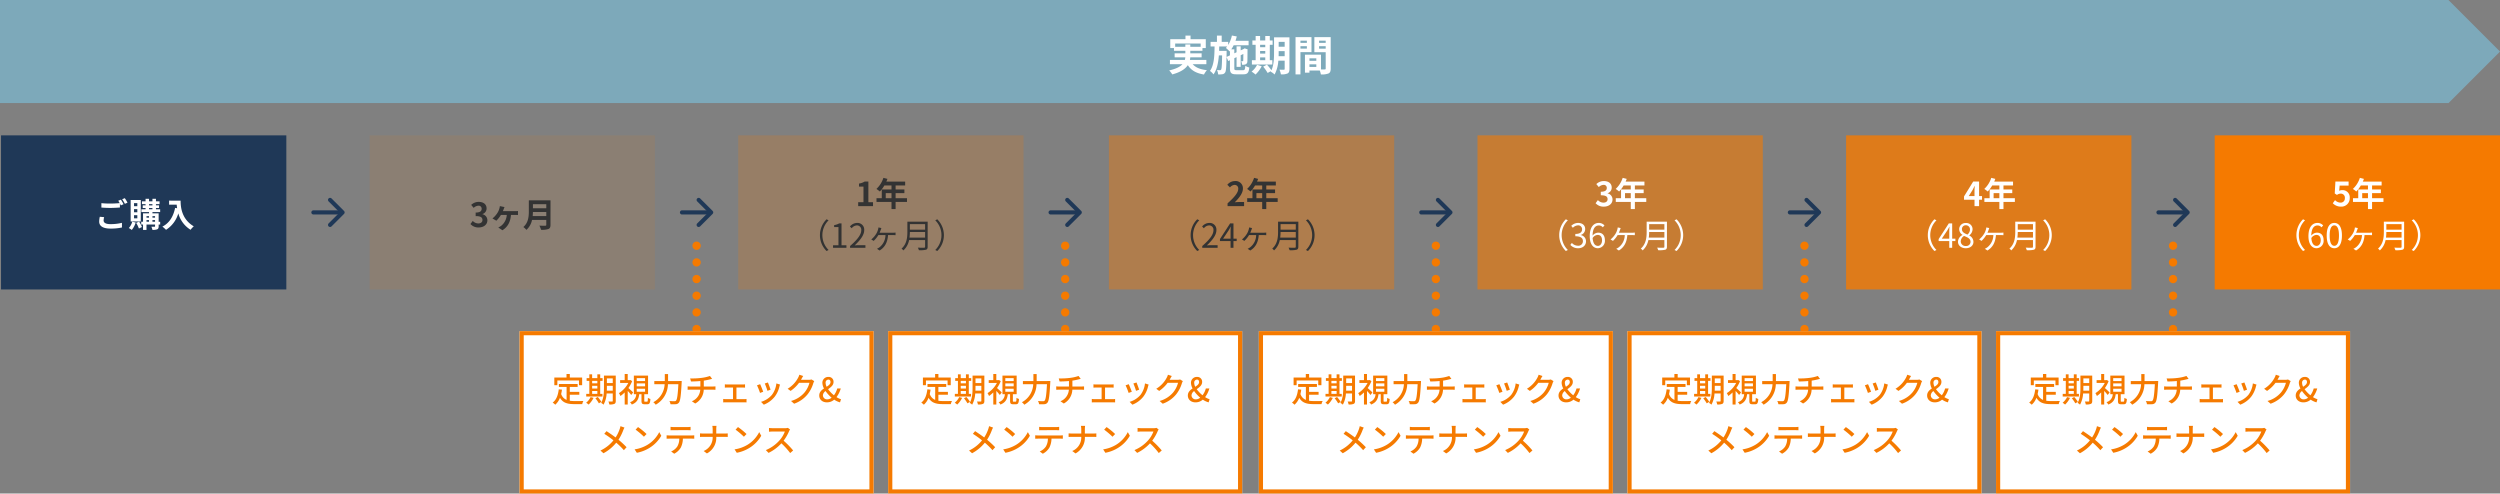
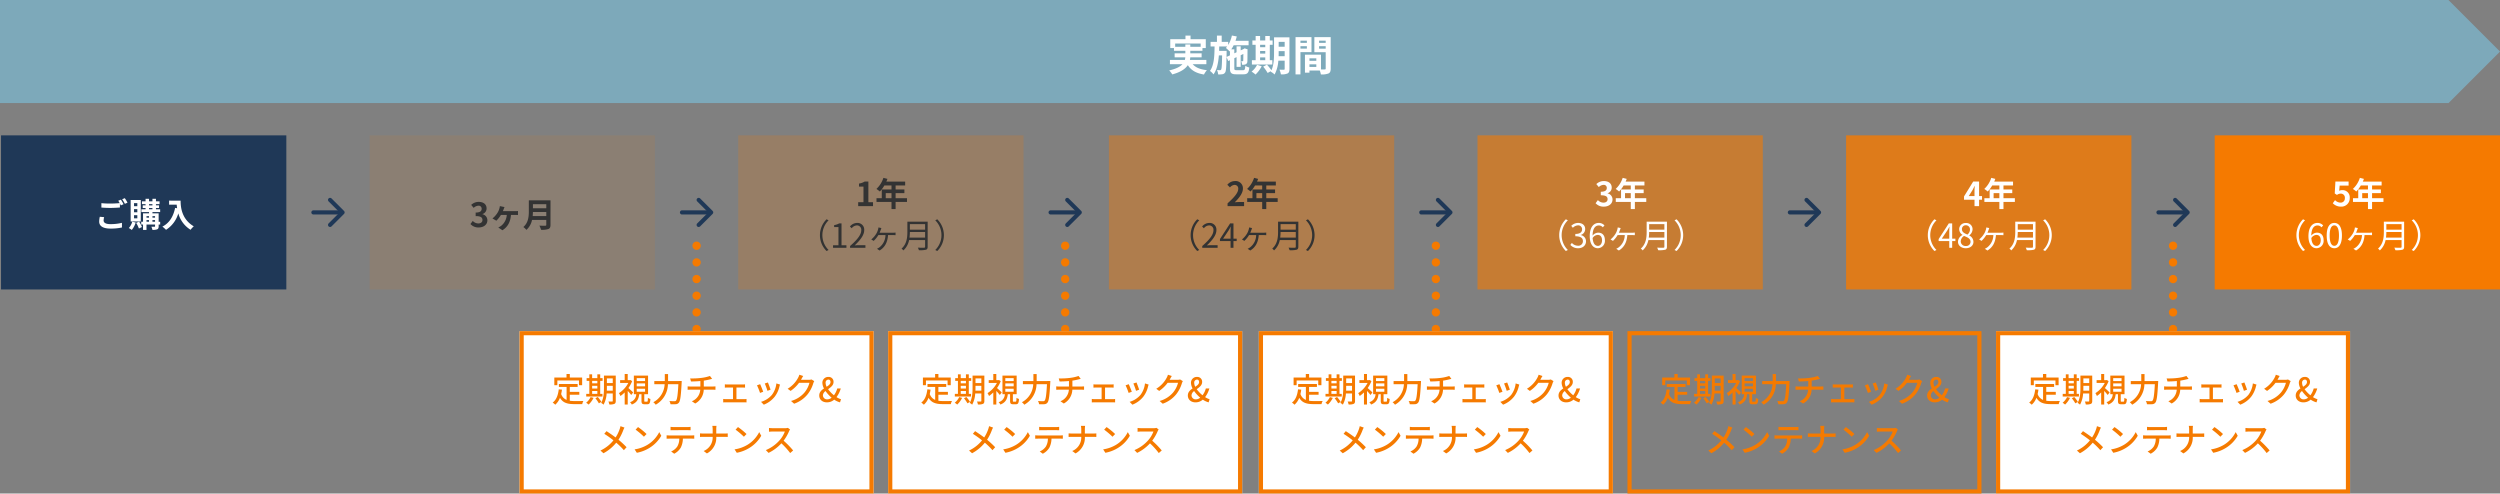
<svg xmlns="http://www.w3.org/2000/svg" width="1200.498" height="237" viewBox="0 0 1200.498 237">
  <rect x="0" y="0" width="1200.498" height="237" fill="#808080" stroke="none" />
  <g id="Group_17892" data-name="Group 17892" transform="translate(-359.503 -4327)">
    <g id="Group_15973" data-name="Group 15973" transform="translate(0 83)">
      <g id="Group_685" data-name="Group 685" transform="translate(0 -73)">
        <path id="Union_1" data-name="Union 1" d="M-6973,517.5V468h1175.8v.051l24.7,24.7-24.7,24.7v.054Z" transform="translate(7332.503 3849)" fill="#7da9ba" />
        <path id="Path_16492" data-name="Path 16492" d="M3.82-11.52V-13.1H16.06v1.58H11.08v-1.14H8.7v1.14ZM18.8-3.16V-5.22H10.9a6.79,6.79,0,0,0,.16-1.26h5.46V-8.4H11.08V-9.6h5.84v-1.32h1.6v-4.26H11.2v-1.74H8.76v1.74H1.46v4.26H3.24V-9.6H8.7v1.2H3.56v1.92H8.68a9.166,9.166,0,0,1-.2,1.26H1.3v2.06H7.32C6.22-1.98,4.3-.94.94-.18A9.706,9.706,0,0,1,2.42,1.74C6.5.64,8.72-.94,9.9-2.72c1.58,2.48,3.96,3.9,7.76,4.5A9.253,9.253,0,0,1,19.06-.3c-3.16-.34-5.4-1.26-6.82-2.86Zm9.68-3.5.04-2v-.9h-3.6c.02-.7.04-1.42.06-2.14H28.8a7.456,7.456,0,0,1-.64.72A12.97,12.97,0,0,1,29.94-9.3l.18-.2v2.08ZM33.36-.3c-1,0-1.14-.12-1.14-.94V-6.06l1.08-.5V-1.9h1.98V-7.48l1.28-.6c-.02,1.9-.02,3-.06,3.18-.02.26-.12.3-.28.3s-.44,0-.68-.02a6.007,6.007,0,0,1,.44,1.74,4.522,4.522,0,0,0,1.64-.22,1.4,1.4,0,0,0,.86-1.38c.06-.6.06-2.64.08-5.48l.08-.32-1.48-.52-.36.26-.08.06-1.44.66v-1.94H33.3V-8.9l-1.08.5v-1.92H30.76a13.024,13.024,0,0,0,1.14-1.94h7.18v-2.16H32.8c.22-.68.44-1.38.6-2.08l-2.34-.44a14.447,14.447,0,0,1-1.78,4.54v-1.5H26.16v-3.02H23.88v3.02H20.82v2.2h1.92C22.68-7.08,22.5-2.68,20.52.06a7.059,7.059,0,0,1,1.7,1.66C23.88-.56,24.52-3.8,24.8-7.4h1.56c-.08,4.7-.2,6.38-.46,6.78a.581.581,0,0,1-.58.32,11.171,11.171,0,0,1-1.44-.08,5.585,5.585,0,0,1,.58,2.12,10.455,10.455,0,0,0,2.06-.1A1.791,1.791,0,0,0,27.8.82c.46-.64.6-2.56.68-7.46L29.3-4.7l.82-.38v3.84c0,2.28.64,2.92,3,2.92h3.5c1.94,0,2.54-.76,2.8-3.26A6.551,6.551,0,0,1,37.5-2.4c-.12,1.76-.28,2.1-1.06,2.1ZM44.6-6.44h2.48v1.36H44.6Zm2.48-6.06v1.16H44.6V-12.5ZM44.6-9.52h2.48v1.26H44.6Zm5.88,4.44H49.26V-12.5h1.36v-2.08H49.26V-16.7H47.08v2.12H44.6V-16.7H42.46v2.12H40.9v2.08h1.56v7.42h-1.8V-3h9.82ZM43.14-2.86A9.254,9.254,0,0,1,40.5.38,13.425,13.425,0,0,1,42.4,1.8a14.069,14.069,0,0,0,2.96-4ZM53.5-7c.02-.62.02-1.2.02-1.72v-.74H56.4V-7Zm2.9-6.9v2.34H53.52V-13.9Zm2.3-2.16H51.3v7.34c0,2.6-.1,5.98-1.26,8.48a21.79,21.79,0,0,0-2.16-2.72l-1.8.98a19.885,19.885,0,0,1,2.14,3.02L49.88.1c-.06.12-.14.22-.2.34a6.871,6.871,0,0,1,1.88,1.34,16.414,16.414,0,0,0,1.8-6.66H56.4V-.94c0,.32-.1.42-.4.42-.28,0-1.24.02-2.1-.04a8.617,8.617,0,0,1,.68,2.26,6.874,6.874,0,0,0,3.2-.42c.7-.38.92-1,.92-2.18Zm8.36,1.6v1.06H63.98v-1.06Zm-3.08,3.8V-11.8h3.08v1.14Zm5.3,1.7v-7.22H61.62V1.74h2.36V-8.96Zm3.64-1.66V-11.8H76.1v1.18Zm3.18-3.84v1.06H72.92v-1.06ZM68.3-1.86V-3.1h3.3v1.24ZM71.6-6v1.2H68.3V-6Zm6.9-10.18H70.66v7.26H76.1V-1.1c0,.32-.12.44-.48.44-.26.02-1,.02-1.78,0v-7.1h-7.7V.9H68.3V-.12h4.96a8.806,8.806,0,0,1,.52,1.86,8.641,8.641,0,0,0,3.66-.46C78.24.9,78.5.2,78.5-1.08Z" transform="translate(920 4351)" fill="#fff" />
        <rect id="Rectangle_8634" data-name="Rectangle 8634" width="137" height="74" transform="translate(360 4382)" fill="#1f3857" />
        <rect id="Rectangle_8638" data-name="Rectangle 8638" width="137" height="74" transform="translate(1069 4382)" fill="rgba(245,122,0,0.6)" />
        <rect id="Rectangle_8636" data-name="Rectangle 8636" width="137" height="74" transform="translate(714 4382)" fill="rgba(245,122,0,0.2)" />
        <rect id="Rectangle_8640" data-name="Rectangle 8640" width="137" height="74" transform="translate(1423 4382)" fill="#f57a00" />
        <rect id="Rectangle_8635" data-name="Rectangle 8635" width="137" height="74" transform="translate(537 4382)" fill="rgba(245,122,0,0.1)" />
        <rect id="Rectangle_8639" data-name="Rectangle 8639" width="137" height="74" transform="translate(1246 4382)" fill="rgba(245,122,0,0.8)" />
        <rect id="Rectangle_8637" data-name="Rectangle 8637" width="137" height="74" transform="translate(892 4382)" fill="rgba(245,122,0,0.4)" />
        <g id="Group_679" data-name="Group 679" transform="translate(3 -8)">
          <path id="Path_142" data-name="Path 142" d="M9,6l6,6L9,18" transform="translate(506 4415)" fill="none" stroke="#1f3857" stroke-linecap="round" stroke-linejoin="round" stroke-width="2" />
          <line id="Line_73" data-name="Line 73" x1="13" transform="translate(507 4427)" fill="none" stroke="#1f3857" stroke-linecap="round" stroke-width="2" />
        </g>
        <g id="Group_680" data-name="Group 680" transform="translate(180 -8)">
          <path id="Path_142-2" data-name="Path 142" d="M9,6l6,6L9,18" transform="translate(506 4415)" fill="none" stroke="#1f3857" stroke-linecap="round" stroke-linejoin="round" stroke-width="2" />
          <line id="Line_73-2" data-name="Line 73" x1="13" transform="translate(507 4427)" fill="none" stroke="#1f3857" stroke-linecap="round" stroke-width="2" />
        </g>
        <g id="Group_681" data-name="Group 681" transform="translate(357 -8)">
          <path id="Path_142-3" data-name="Path 142" d="M9,6l6,6L9,18" transform="translate(506 4415)" fill="none" stroke="#1f3857" stroke-linecap="round" stroke-linejoin="round" stroke-width="2" />
          <line id="Line_73-3" data-name="Line 73" x1="13" transform="translate(507 4427)" fill="none" stroke="#1f3857" stroke-linecap="round" stroke-width="2" />
        </g>
        <g id="Group_682" data-name="Group 682" transform="translate(535 -8)">
          <path id="Path_142-4" data-name="Path 142" d="M9,6l6,6L9,18" transform="translate(506 4415)" fill="none" stroke="#1f3857" stroke-linecap="round" stroke-linejoin="round" stroke-width="2" />
          <line id="Line_73-4" data-name="Line 73" x1="13" transform="translate(507 4427)" fill="none" stroke="#1f3857" stroke-linecap="round" stroke-width="2" />
        </g>
        <g id="Group_683" data-name="Group 683" transform="translate(712 -8)">
          <path id="Path_142-5" data-name="Path 142" d="M9,6l6,6L9,18" transform="translate(506 4415)" fill="none" stroke="#1f3857" stroke-linecap="round" stroke-linejoin="round" stroke-width="2" />
          <line id="Line_73-5" data-name="Line 73" x1="13" transform="translate(507 4427)" fill="none" stroke="#1f3857" stroke-linecap="round" stroke-width="2" />
        </g>
        <g id="Group_684" data-name="Group 684" transform="translate(889 -8)">
          <path id="Path_142-6" data-name="Path 142" d="M9,6l6,6L9,18" transform="translate(506 4415)" fill="none" stroke="#1f3857" stroke-linecap="round" stroke-linejoin="round" stroke-width="2" />
          <line id="Line_73-6" data-name="Line 73" x1="13" transform="translate(507 4427)" fill="none" stroke="#1f3857" stroke-linecap="round" stroke-width="2" />
        </g>
        <path id="Path_16493" data-name="Path 16493" d="M2.432-4.912a10.579,10.579,0,0,0-.3,2.288C2.128-.448,3.936.768,7.568.768a25.274,25.274,0,0,0,5.5-.528L13.056-2a22.469,22.469,0,0,1-5.568.624c-2.288,0-3.232-.736-3.232-1.744a6.52,6.52,0,0,1,.256-1.6Zm8.848-7.7a12.176,12.176,0,0,1,.688,1.152c-1.216.112-2.96.208-4.48.208a40.982,40.982,0,0,1-4.3-.192v2.112c1.28.1,2.656.176,4.32.176,1.5,0,3.472-.112,4.576-.192v-1.9c.16.32.32.624.448.88l1.3-.56c-.3-.592-.88-1.6-1.28-2.192Zm1.888-.72a16.964,16.964,0,0,1,1.3,2.208l1.264-.544a17.662,17.662,0,0,0-1.3-2.176Zm7.28,3.344H18.864v-1.472h1.584Zm0,2.912H18.864V-8.56h1.584Zm0,2.912H18.864v-1.5h1.584Zm1.664-8.8H17.248V-2.64h4.864Zm-4.1,10.432A7.59,7.59,0,0,1,16.368.5a9.742,9.742,0,0,1,1.408.928,10.592,10.592,0,0,0,1.9-3.584Zm1.872.56A13.865,13.865,0,0,1,21.2.736l1.472-.72A14.6,14.6,0,0,0,21.3-2.56Zm7.824-.544v-.8H28.96v.8Zm-2.864-.8h1.216v.8H24.848Zm1.216-1.9v.736H24.848v-.736Zm2.9,0v.736H27.712v-.736Zm-2.9-3.9H27.7V-8.5H26.064Zm0-1.856H27.7v.592H26.064Zm5.36,8.464h-.736V-6.544H27.712v-.608h3.7V-8.5H29.392V-9.12H30.88v-1.264H29.392v-.592H31.12V-12.32H29.392v-1.216H27.7v1.216H26.064v-1.216H24.4v1.216H22.672v1.344H24.4v.592H23.04V-9.12H24.4V-8.5h-2v1.344h3.664v.608h-2.88v4.032H22.32v1.328h.864V1.408h1.664V-1.184H28.96v.832c0,.176-.064.24-.272.24-.192,0-.88,0-1.5-.016a5.831,5.831,0,0,1,.5,1.52A5.719,5.719,0,0,0,30,1.12c.528-.256.688-.656.688-1.456v-.848h.736ZM35.7-12.656v1.936h3.648c.048.544.112,1.12.224,1.728l-.976-.176c-.88,4.208-2.784,7.3-6.112,8.976A15.2,15.2,0,0,1,34.224,1.36a13.845,13.845,0,0,0,5.9-7.9,13.519,13.519,0,0,0,5.888,7.888A10.244,10.244,0,0,1,47.552-.32c-5.888-3.472-6.32-9.312-6.32-12.336Z" transform="translate(405 4426)" fill="#fff" />
        <path id="Path_16494" data-name="Path 16494" d="M4.384.224c2.256,0,4.16-1.264,4.16-3.44A2.959,2.959,0,0,0,6.176-6.128v-.08a2.805,2.805,0,0,0,1.984-2.7c0-2.032-1.552-3.152-3.84-3.152A5.253,5.253,0,0,0,.768-10.608l1.2,1.44a3.379,3.379,0,0,1,2.24-1.056A1.415,1.415,0,0,1,5.792-8.736c0,1.056-.7,1.808-2.88,1.808v1.7c2.576,0,3.264.72,3.264,1.888C6.176-2.288,5.36-1.7,4.16-1.7A3.761,3.761,0,0,1,1.52-2.912L.416-1.424A5.033,5.033,0,0,0,4.384.224ZM15.968-7.6c.176-.368.32-.736.432-1.024.1-.288.224-.576.368-.944l-2.24-.464A6.507,6.507,0,0,1,14.3-8.864a7.268,7.268,0,0,1-.9,2.048A10.84,10.84,0,0,1,10.976-4.1l1.872,1.088a14.214,14.214,0,0,0,2.208-2.784h2.8a7.182,7.182,0,0,1-2.64,5.184,7.241,7.241,0,0,1-1.44.848L15.76,1.568C18.3,0,19.6-2.384,19.872-5.792h1.952c.32,0,.928.016,1.408.064V-7.68a11,11,0,0,1-1.408.08ZM30.3-5.232c.064-.672.1-1.344.112-1.952h6.416v1.952Zm6.528-5.712v1.952H30.416v-1.952ZM38.848-12.8h-10.4v5.264c0,2.432-.224,5.488-2.64,7.552A7.515,7.515,0,0,1,27.28,1.392a8.607,8.607,0,0,0,2.7-4.784h6.848v2.32c0,.336-.128.464-.512.464-.352,0-1.7.016-2.816-.048a8.168,8.168,0,0,1,.8,2A9.679,9.679,0,0,0,37.84.976c.736-.32,1.008-.864,1.008-2.016Z" transform="translate(585 4426)" fill="#333" />
        <path id="Path_16495" data-name="Path 16495" d="M-11.4,0h7.12V-1.9H-6.5V-11.84H-8.248A7.68,7.68,0,0,1-11-10.848v1.456h2.144V-1.9H-11.4ZM1.832-3.84V-6.272H4.6V-3.84Zm10.208,0H6.568V-6.272h4.224v-1.76H6.568v-1.92H11.16v-1.84H2.12A10.215,10.215,0,0,0,2.648-13.1L.712-13.6a12.339,12.339,0,0,1-3.36,5.328A14.725,14.725,0,0,1-1-7.04,14.379,14.379,0,0,0,1.176-9.952H4.6v1.92H-.072V-3.84H-2.6v1.824H4.6V1.408H6.568V-2.016H12.04ZM-26.576,21.536l.96-.5a10.012,10.012,0,0,1-2.976-7.12A10.012,10.012,0,0,1-25.616,6.8l-.96-.5A10.63,10.63,0,0,0-29.76,13.92,10.63,10.63,0,0,0-26.576,21.536Zm3.1-1.536h6.432V18.784h-2.352V8.272h-1.12a7.431,7.431,0,0,1-2.432.832v.928h2.08v8.752h-2.608Zm8.176,0H-7.92V18.736h-3.248c-.592,0-1.312.064-1.92.112C-10.336,16.24-8.5,13.856-8.5,11.52A3.218,3.218,0,0,0-11.9,8.048,4.486,4.486,0,0,0-15.36,9.776l.848.832a3.284,3.284,0,0,1,2.432-1.36,2.062,2.062,0,0,1,2.16,2.32c0,2.016-1.7,4.352-5.376,7.568ZM-1.12,12.752c.224-.48.432-1.008.576-1.408a7.664,7.664,0,0,1,.3-.832l-1.424-.3a6.142,6.142,0,0,1-.176.944A7.823,7.823,0,0,1-2.7,13.2,10.744,10.744,0,0,1-5.12,15.984l1.168.688a12.792,12.792,0,0,0,2.24-2.784H1.712a7.6,7.6,0,0,1-2.848,5.84,6.555,6.555,0,0,1-1.248.736l1.264.832c2.368-1.44,3.808-3.712,4.064-7.408H5.3c.32,0,.832.016,1.248.048V12.672a8.577,8.577,0,0,1-1.248.08ZM13.248,15.1a20.088,20.088,0,0,0,.176-2.688h7.312V15.1Zm7.488-6.48V11.28H13.424V8.624Zm1.232-1.168H12.224v4.9c0,2.544-.256,5.792-2.8,8.032a4.5,4.5,0,0,1,.88.864,9.025,9.025,0,0,0,2.752-4.976h7.68v3.2c0,.352-.128.464-.5.48-.368,0-1.648.016-2.992-.032a5.038,5.038,0,0,1,.512,1.232,12.866,12.866,0,0,0,3.376-.224c.592-.192.832-.608.832-1.44ZM26.576,6.3l-.96.5a10.005,10.005,0,0,1,0,14.24l.96.5a10.7,10.7,0,0,0,0-15.232Z" transform="translate(783 4416)" fill="#333" />
        <path id="Path_16496" data-name="Path 16496" d="M-12.024,0h7.936V-1.984H-6.664c-.544,0-1.328.064-1.92.128,2.16-2.112,3.936-4.416,3.936-6.56a3.473,3.473,0,0,0-3.728-3.648,4.8,4.8,0,0,0-3.76,1.792l1.28,1.28A3.067,3.067,0,0,1-8.68-10.208,1.7,1.7,0,0,1-6.9-8.288c0,1.824-1.9,4.048-5.12,6.928ZM1.832-3.84V-6.272H4.6V-3.84Zm10.208,0H6.568V-6.272h4.224v-1.76H6.568v-1.92H11.16v-1.84H2.12A10.215,10.215,0,0,0,2.648-13.1L.712-13.6a12.339,12.339,0,0,1-3.36,5.328A14.725,14.725,0,0,1-1-7.04,14.379,14.379,0,0,0,1.176-9.952H4.6v1.92H-.072V-3.84H-2.6v1.824H4.6V1.408H6.568V-2.016H12.04ZM-26.576,21.536l.96-.5a10.012,10.012,0,0,1-2.976-7.12A10.012,10.012,0,0,1-25.616,6.8l-.96-.5A10.63,10.63,0,0,0-29.76,13.92,10.63,10.63,0,0,0-26.576,21.536Zm2.4-1.536H-16.8V18.736h-3.248c-.592,0-1.312.064-1.92.112,2.752-2.608,4.592-4.992,4.592-7.328a3.218,3.218,0,0,0-3.408-3.472A4.486,4.486,0,0,0-24.24,9.776l.848.832a3.284,3.284,0,0,1,2.432-1.36,2.062,2.062,0,0,1,2.16,2.32c0,2.016-1.7,4.352-5.376,7.568Zm10.016-4.4,2.672-4c.336-.576.656-1.152.944-1.728h.064c-.032.608-.1,1.552-.1,2.128v3.6Zm6.528,0H-9.184V8.272H-10.8l-4.88,7.536v.96h5.1V20h1.392V16.768h1.552Zm6.512-2.848c.224-.48.432-1.008.576-1.408a7.664,7.664,0,0,1,.3-.832l-1.424-.3a6.142,6.142,0,0,1-.176.944A7.823,7.823,0,0,1-2.7,13.2,10.744,10.744,0,0,1-5.12,15.984l1.168.688a12.792,12.792,0,0,0,2.24-2.784H1.712a7.6,7.6,0,0,1-2.848,5.84,6.555,6.555,0,0,1-1.248.736l1.264.832c2.368-1.44,3.808-3.712,4.064-7.408H5.3c.32,0,.832.016,1.248.048V12.672a8.577,8.577,0,0,1-1.248.08ZM13.248,15.1a20.088,20.088,0,0,0,.176-2.688h7.312V15.1Zm7.488-6.48V11.28H13.424V8.624Zm1.232-1.168H12.224v4.9c0,2.544-.256,5.792-2.8,8.032a4.5,4.5,0,0,1,.88.864,9.025,9.025,0,0,0,2.752-4.976h7.68v3.2c0,.352-.128.464-.5.48-.368,0-1.648.016-2.992-.032a5.038,5.038,0,0,1,.512,1.232,12.866,12.866,0,0,0,3.376-.224c.592-.192.832-.608.832-1.44ZM26.576,6.3l-.96.5a10.005,10.005,0,0,1,0,14.24l.96.5a10.7,10.7,0,0,0,0-15.232Z" transform="translate(961 4416)" fill="#333" />
        <path id="Path_16497" data-name="Path 16497" d="M-8.328.224c2.256,0,4.16-1.264,4.16-3.44A2.959,2.959,0,0,0-6.536-6.128v-.08a2.805,2.805,0,0,0,1.984-2.7c0-2.032-1.552-3.152-3.84-3.152a5.253,5.253,0,0,0-3.552,1.456l1.2,1.44A3.379,3.379,0,0,1-8.5-10.224,1.415,1.415,0,0,1-6.92-8.736c0,1.056-.7,1.808-2.88,1.808v1.7c2.576,0,3.264.72,3.264,1.888,0,1.056-.816,1.648-2.016,1.648a3.761,3.761,0,0,1-2.64-1.216l-1.1,1.488A5.033,5.033,0,0,0-8.328.224ZM1.832-3.84V-6.272H4.6V-3.84Zm10.208,0H6.568V-6.272h4.224v-1.76H6.568v-1.92H11.16v-1.84H2.12A10.215,10.215,0,0,0,2.648-13.1L.712-13.6a12.339,12.339,0,0,1-3.36,5.328A14.725,14.725,0,0,1-1-7.04,14.379,14.379,0,0,0,1.176-9.952H4.6v1.92H-.072V-3.84H-2.6v1.824H4.6V1.408H6.568V-2.016H12.04ZM-26.576,21.536l.96-.5a10.012,10.012,0,0,1-2.976-7.12A10.012,10.012,0,0,1-25.616,6.8l-.96-.5A10.63,10.63,0,0,0-29.76,13.92,10.63,10.63,0,0,0-26.576,21.536Zm5.92-1.328c2.08,0,3.76-1.248,3.76-3.344a3.016,3.016,0,0,0-2.5-2.976v-.064a2.924,2.924,0,0,0,2.1-2.832c0-1.888-1.44-2.944-3.408-2.944a4.7,4.7,0,0,0-3.28,1.408l.784.928a3.66,3.66,0,0,1,2.432-1.168A1.832,1.832,0,0,1-18.784,11.1c0,1.264-.832,2.24-3.248,2.24v1.12c2.7,0,3.648.944,3.648,2.352a2.159,2.159,0,0,1-2.384,2.176,3.877,3.877,0,0,1-2.912-1.344l-.736.96A4.855,4.855,0,0,0-20.656,20.208Zm9.472-1.136c-1.472,0-2.352-1.328-2.528-3.76a3.057,3.057,0,0,1,2.4-1.5c1.424,0,2.112,1.008,2.112,2.592C-9.2,18-10.064,19.072-11.184,19.072Zm3.152-9.824a3.6,3.6,0,0,0-2.736-1.2c-2.272,0-4.336,1.76-4.336,6.352,0,3.872,1.664,5.808,3.92,5.808A3.522,3.522,0,0,0-7.824,16.4c0-2.448-1.264-3.68-3.248-3.68a3.648,3.648,0,0,0-2.672,1.424c.064-3.648,1.424-4.88,3.024-4.88a2.48,2.48,0,0,1,1.888.9Zm6.912,3.5c.224-.48.432-1.008.576-1.408a7.664,7.664,0,0,1,.3-.832l-1.424-.3a6.142,6.142,0,0,1-.176.944A7.823,7.823,0,0,1-2.7,13.2,10.744,10.744,0,0,1-5.12,15.984l1.168.688a12.792,12.792,0,0,0,2.24-2.784H1.712a7.6,7.6,0,0,1-2.848,5.84,6.555,6.555,0,0,1-1.248.736l1.264.832c2.368-1.44,3.808-3.712,4.064-7.408H5.3c.32,0,.832.016,1.248.048V12.672a8.577,8.577,0,0,1-1.248.08ZM13.248,15.1a20.088,20.088,0,0,0,.176-2.688h7.312V15.1Zm7.488-6.48V11.28H13.424V8.624Zm1.232-1.168H12.224v4.9c0,2.544-.256,5.792-2.8,8.032a4.5,4.5,0,0,1,.88.864,9.025,9.025,0,0,0,2.752-4.976h7.68v3.2c0,.352-.128.464-.5.48-.368,0-1.648.016-2.992-.032a5.038,5.038,0,0,1,.512,1.232,12.866,12.866,0,0,0,3.376-.224c.592-.192.832-.608.832-1.44ZM26.576,6.3l-.96.5a10.005,10.005,0,0,1,0,14.24l.96.5a10.7,10.7,0,0,0,0-15.232Z" transform="translate(1138 4416)" fill="#fff" />
        <path id="Path_16498" data-name="Path 16498" d="M-10.088-4.864l1.84-2.944c.336-.64.656-1.3.944-1.92h.064c-.032.688-.1,1.76-.1,2.448v2.416Zm6.352,0H-5.144V-11.84H-7.96l-4.416,7.168v1.6h5.04V0h2.192V-3.072h1.408ZM1.832-3.84V-6.272H4.6V-3.84Zm10.208,0H6.568V-6.272h4.224v-1.76H6.568v-1.92H11.16v-1.84H2.12A10.215,10.215,0,0,0,2.648-13.1L.712-13.6a12.339,12.339,0,0,1-3.36,5.328A14.725,14.725,0,0,1-1-7.04,14.379,14.379,0,0,0,1.176-9.952H4.6v1.92H-.072V-3.84H-2.6v1.824H4.6V1.408H6.568V-2.016H12.04ZM-26.576,21.536l.96-.5a10.012,10.012,0,0,1-2.976-7.12A10.012,10.012,0,0,1-25.616,6.8l-.96-.5A10.63,10.63,0,0,0-29.76,13.92,10.63,10.63,0,0,0-26.576,21.536ZM-23.04,15.6l2.672-4c.336-.576.656-1.152.944-1.728h.064c-.032.608-.1,1.552-.1,2.128v3.6Zm6.528,0h-1.552V8.272H-19.68l-4.88,7.536v.96h5.1V20h1.392V16.768h1.552Zm4.976,4.608c2.208,0,3.68-1.328,3.68-3.04A3.422,3.422,0,0,0-9.84,14.1v-.08a3.846,3.846,0,0,0,1.568-2.832A2.966,2.966,0,0,0-11.488,8.1,2.975,2.975,0,0,0-14.7,11.072a3.261,3.261,0,0,0,1.584,2.7v.08a3.757,3.757,0,0,0-2.16,3.232C-15.28,18.9-13.7,20.208-11.536,20.208Zm.8-6.576c-1.376-.544-2.64-1.152-2.64-2.56a1.8,1.8,0,0,1,1.856-1.9,1.957,1.957,0,0,1,2,2.1A3.146,3.146,0,0,1-10.736,13.632ZM-11.5,19.12a2.249,2.249,0,0,1-2.448-2.16,3.188,3.188,0,0,1,1.6-2.656c1.664.672,3.1,1.264,3.1,2.832A2.032,2.032,0,0,1-11.5,19.12ZM-1.12,12.752c.224-.48.432-1.008.576-1.408a7.664,7.664,0,0,1,.3-.832l-1.424-.3a6.142,6.142,0,0,1-.176.944A7.823,7.823,0,0,1-2.7,13.2,10.744,10.744,0,0,1-5.12,15.984l1.168.688a12.792,12.792,0,0,0,2.24-2.784H1.712a7.6,7.6,0,0,1-2.848,5.84,6.555,6.555,0,0,1-1.248.736l1.264.832c2.368-1.44,3.808-3.712,4.064-7.408H5.3c.32,0,.832.016,1.248.048V12.672a8.577,8.577,0,0,1-1.248.08ZM13.248,15.1a20.088,20.088,0,0,0,.176-2.688h7.312V15.1Zm7.488-6.48V11.28H13.424V8.624Zm1.232-1.168H12.224v4.9c0,2.544-.256,5.792-2.8,8.032a4.5,4.5,0,0,1,.88.864,9.025,9.025,0,0,0,2.752-4.976h7.68v3.2c0,.352-.128.464-.5.48-.368,0-1.648.016-2.992-.032a5.038,5.038,0,0,1,.512,1.232,12.866,12.866,0,0,0,3.376-.224c.592-.192.832-.608.832-1.44ZM26.576,6.3l-.96.5a10.005,10.005,0,0,1,0,14.24l.96.5a10.7,10.7,0,0,0,0-15.232Z" transform="translate(1315 4416)" fill="#fff" />
        <path id="Path_16499" data-name="Path 16499" d="M-8.3.224a4,4,0,0,0,4.144-4.16A3.438,3.438,0,0,0-7.8-7.7a3.062,3.062,0,0,0-1.424.336L-9-9.872h4.3V-11.84h-6.336l-.32,5.744,1.072.7A2.833,2.833,0,0,1-8.5-6.016a1.916,1.916,0,0,1,2,2.144A1.988,1.988,0,0,1-8.6-1.7a3.68,3.68,0,0,1-2.608-1.2l-1.088,1.5A5.4,5.4,0,0,0-8.3.224ZM1.832-3.84V-6.272H4.6V-3.84Zm10.208,0H6.568V-6.272h4.224v-1.76H6.568v-1.92H11.16v-1.84H2.12A10.215,10.215,0,0,0,2.648-13.1L.712-13.6a12.339,12.339,0,0,1-3.36,5.328A14.725,14.725,0,0,1-1-7.04,14.379,14.379,0,0,0,1.176-9.952H4.6v1.92H-.072V-3.84H-2.6v1.824H4.6V1.408H6.568V-2.016H12.04ZM-26.576,21.536l.96-.5a10.012,10.012,0,0,1-2.976-7.12A10.012,10.012,0,0,1-25.616,6.8l-.96-.5A10.63,10.63,0,0,0-29.76,13.92,10.63,10.63,0,0,0-26.576,21.536Zm6.512-2.464c-1.472,0-2.352-1.328-2.528-3.76a3.057,3.057,0,0,1,2.4-1.5c1.424,0,2.112,1.008,2.112,2.592C-18.08,18-18.944,19.072-20.064,19.072Zm3.152-9.824a3.6,3.6,0,0,0-2.736-1.2c-2.272,0-4.336,1.76-4.336,6.352,0,3.872,1.664,5.808,3.92,5.808A3.522,3.522,0,0,0-16.7,16.4c0-2.448-1.264-3.68-3.248-3.68a3.648,3.648,0,0,0-2.672,1.424c.064-3.648,1.424-4.88,3.024-4.88a2.48,2.48,0,0,1,1.888.9Zm5.36,10.96c2.224,0,3.648-2.032,3.648-6.112,0-4.064-1.424-6.048-3.648-6.048-2.24,0-3.664,1.968-3.664,6.048S-13.792,20.208-11.552,20.208Zm0-1.168c-1.344,0-2.24-1.488-2.24-4.944,0-3.424.9-4.864,2.24-4.864,1.328,0,2.224,1.44,2.224,4.864C-9.328,17.552-10.224,19.04-11.552,19.04ZM-1.12,12.752c.224-.48.432-1.008.576-1.408a7.664,7.664,0,0,1,.3-.832l-1.424-.3a6.142,6.142,0,0,1-.176.944A7.823,7.823,0,0,1-2.7,13.2,10.744,10.744,0,0,1-5.12,15.984l1.168.688a12.792,12.792,0,0,0,2.24-2.784H1.712a7.6,7.6,0,0,1-2.848,5.84,6.555,6.555,0,0,1-1.248.736l1.264.832c2.368-1.44,3.808-3.712,4.064-7.408H5.3c.32,0,.832.016,1.248.048V12.672a8.577,8.577,0,0,1-1.248.08ZM13.248,15.1a20.088,20.088,0,0,0,.176-2.688h7.312V15.1Zm7.488-6.48V11.28H13.424V8.624Zm1.232-1.168H12.224v4.9c0,2.544-.256,5.792-2.8,8.032a4.5,4.5,0,0,1,.88.864,9.025,9.025,0,0,0,2.752-4.976h7.68v3.2c0,.352-.128.464-.5.48-.368,0-1.648.016-2.992-.032a5.038,5.038,0,0,1,.512,1.232,12.866,12.866,0,0,0,3.376-.224c.592-.192.832-.608.832-1.44ZM26.576,6.3l-.96.5a10.005,10.005,0,0,1,0,14.24l.96.5a10.7,10.7,0,0,0,0-15.232Z" transform="translate(1492 4416)" fill="#fff" />
        <line id="Line_74" data-name="Line 74" x2="60" transform="translate(694 4435) rotate(90)" fill="none" stroke="#f57a00" stroke-linecap="round" stroke-width="4" stroke-dasharray="0 8" />
        <line id="Line_75" data-name="Line 75" x2="60" transform="translate(871 4435) rotate(90)" fill="none" stroke="#f57a00" stroke-linecap="round" stroke-width="4" stroke-dasharray="0 8" />
        <line id="Line_76" data-name="Line 76" x2="60" transform="translate(1049 4435) rotate(90)" fill="none" stroke="#f57a00" stroke-linecap="round" stroke-width="4" stroke-dasharray="0 8" />
-         <line id="Line_77" data-name="Line 77" x2="60" transform="translate(1226 4435) rotate(90)" fill="none" stroke="#f57a00" stroke-linecap="round" stroke-width="4" stroke-dasharray="0 8" />
        <line id="Line_78" data-name="Line 78" x2="60" transform="translate(1403 4435) rotate(90)" fill="none" stroke="#f57a00" stroke-linecap="round" stroke-width="4" stroke-dasharray="0 8" />
        <g id="Rectangle_8641" data-name="Rectangle 8641" transform="translate(609 4476)" fill="#fff" stroke="#f57a00" stroke-width="2">
          <rect width="170" height="78" stroke="none" />
          <rect x="1" y="1" width="168" height="76" fill="none" />
        </g>
        <g id="Rectangle_8642" data-name="Rectangle 8642" transform="translate(786 4476)" fill="#fff" stroke="#f57a00" stroke-width="2">
          <rect width="170" height="78" stroke="none" />
          <rect x="1" y="1" width="168" height="76" fill="none" />
        </g>
        <g id="Rectangle_8643" data-name="Rectangle 8643" transform="translate(964 4476)" fill="#fff" stroke="#f57a00" stroke-width="2">
          <rect width="170" height="78" stroke="none" />
          <rect x="1" y="1" width="168" height="76" fill="none" />
        </g>
        <g id="Rectangle_8644" data-name="Rectangle 8644" transform="translate(1141 4476)" fill="#fff" stroke="#f57a00" stroke-width="2">
-           <rect width="170" height="78" stroke="none" />
          <rect x="1" y="1" width="168" height="76" fill="none" />
        </g>
        <g id="Rectangle_8645" data-name="Rectangle 8645" transform="translate(1318 4476)" fill="#fff" stroke="#f57a00" stroke-width="2">
          <rect width="170" height="78" stroke="none" />
          <rect x="1" y="1" width="168" height="76" fill="none" />
        </g>
        <path id="Path_16504" data-name="Path 16504" d="M-66.856-10.288h10.384v2.272h1.52V-11.7h-5.92v-1.712h-1.584V-11.7h-5.856v3.68h1.456Zm5.968,6.848h4.576V-4.832h-4.576V-7.184h3.776V-8.608H-66.12v1.424h3.7V-.976a4.58,4.58,0,0,1-2.608-2.816,19.566,19.566,0,0,0,.384-2.1l-1.536-.144C-66.52-3.232-67.336-.992-69.1.32a8.047,8.047,0,0,1,1.232,1.024,8.145,8.145,0,0,0,2.256-3.328c1.456,2.512,3.76,3.04,6.9,3.04H-54.9a4.488,4.488,0,0,1,.56-1.5c-.912.032-3.6.032-4.288.032A16.718,16.718,0,0,1-60.888-.56Zm10.736-1.808h2.5v1.376h-2.5Zm2.5-4.864v1.2h-2.5v-1.2Zm-2.5,2.368h2.5v1.328h-2.5Zm4.96,3.872H-46.28v-6.24h1.152v-1.3H-46.28v-1.84h-1.376v1.84h-2.5v-1.84H-51.5v1.84h-1.3v1.3h1.3v6.24h-1.488v1.3h7.792Zm-5.7,1.552A7.9,7.9,0,0,1-53.032.4a7.586,7.586,0,0,1,1.184.88A11.189,11.189,0,0,0-49.48-1.936Zm2.3.576A16.556,16.556,0,0,1-46.92.688l1.2-.72a15.277,15.277,0,0,0-1.728-2.336ZM-43.1-5.408c.032-.512.032-1.024.032-1.488v-.848h2.816v2.336Zm2.848-5.9v2.256h-2.816v-2.256Zm1.44-1.344h-5.664V-6.9c0,2.288-.112,5.28-1.376,7.376a4.721,4.721,0,0,1,1.184.848,12.719,12.719,0,0,0,1.472-5.392h2.944V-.512c0,.256-.1.32-.336.336-.208,0-1.008.016-1.76-.016a5.1,5.1,0,0,1,.432,1.408A5.557,5.557,0,0,0-39.48.944c.5-.224.672-.656.672-1.44Zm8.352,8.1c-.336-.336-1.568-1.5-2.272-2.112a15.417,15.417,0,0,0,1.792-3.312l-.832-.544-.256.048h-1.04v-2.944H-34.52v2.944h-2.192v1.344h3.936a12.784,12.784,0,0,1-4.512,4.912,6.985,6.985,0,0,1,.72,1.376A14,14,0,0,0-34.52-4.56V1.264h1.456V-5.28a21.576,21.576,0,0,1,1.68,1.952Zm1.712-1.776h4.016v1.424h-4.016Zm0-2.56h4.016v1.408h-4.016Zm0-2.528h4.016v1.408h-4.016Zm4,11.3c-.32,0-.368-.064-.368-.448V-3.7H-23.3v-8.928H-30.12V-3.7h1.152A4.035,4.035,0,0,1-31.96.112a4.2,4.2,0,0,1,.848,1.152c2.544-.976,3.3-2.688,3.568-4.96h1.088v3.12c0,1.3.272,1.7,1.5,1.7h1.312c.992,0,1.344-.5,1.472-2.544a4.11,4.11,0,0,1-1.2-.544c-.048,1.616-.112,1.84-.416,1.84Zm11.056-9.9v-3.36h-1.568v3.36H-20.3v1.52h4.96A10.27,10.27,0,0,1-20.776.144a6.29,6.29,0,0,1,1.152,1.2,11.581,11.581,0,0,0,5.872-9.856h5.008C-9.016-3.28-9.352-1.088-9.9-.576a.9.9,0,0,1-.736.24c-.4,0-1.376,0-2.432-.1A3.749,3.749,0,0,1-12.536,1.1a19.057,19.057,0,0,0,2.544,0A1.946,1.946,0,0,0-8.52.368c.7-.816,1.008-3.184,1.36-9.664.016-.208.032-.736.032-.736ZM3.464-7.392v-2.832a30.144,30.144,0,0,0,2.96-.592c.256-.064.608-.144,1.04-.256l-1.04-1.392a19.224,19.224,0,0,1-4.08.928,35.112,35.112,0,0,1-5.424.256l.4,1.472c1.168-.016,2.912-.064,4.5-.224v2.64H-2.856a12.776,12.776,0,0,1-1.44-.08v1.648c.4-.032.96-.048,1.456-.048H1.768A6.363,6.363,0,0,1-2.264-.32L-.664.768a7.8,7.8,0,0,0,4.1-6.64h4.32c.416,0,.928.016,1.312.048V-7.456c-.352.032-1.008.064-1.344.064Zm15.68,6.064V-6.9h2.944c.368,0,.816.016,1.184.048v-1.6a9.184,9.184,0,0,1-1.184.08H14.744a10.488,10.488,0,0,1-1.168-.08v1.6c.336-.032.88-.048,1.184-.048H17.5v5.568h-3.5a10.944,10.944,0,0,1-1.216-.1V.24c.416-.032.848-.048,1.216-.048H22.84c.272,0,.8.016,1.136.048V-1.424a7.731,7.731,0,0,1-1.136.1Zm15.1-8.016-1.5.5a29.262,29.262,0,0,1,1.28,3.52l1.5-.544C35.32-6.576,34.536-8.672,34.248-9.344Zm4.08.464A11.105,11.105,0,0,1,36.2-3.408,10.9,10.9,0,0,1,30.952-.032l1.328,1.36a12.534,12.534,0,0,0,5.264-3.872,12.871,12.871,0,0,0,2.24-4.816,8.884,8.884,0,0,1,.3-.96Zm-7.808.368-1.5.544A32.677,32.677,0,0,1,30.472-4.32l1.52-.56C31.688-5.744,30.888-7.776,30.52-8.512Zm24.672-2.272a3.758,3.758,0,0,1-1.2.16h-3.84c.08-.128.16-.272.224-.4.176-.32.512-.944.832-1.424l-1.856-.608a7.094,7.094,0,0,1-.592,1.44,13.578,13.578,0,0,1-5.024,5.3l1.408,1.04a16.659,16.659,0,0,0,4.064-3.9H54.2a12.015,12.015,0,0,1-2.432,4.72,12.929,12.929,0,0,1-6.416,4L46.84.864a14.546,14.546,0,0,0,6.4-4.432,15.835,15.835,0,0,0,2.816-5.44,5.476,5.476,0,0,1,.448-.976Zm5.472,7.6a2.8,2.8,0,0,1,1.264-2.032A16.6,16.6,0,0,0,64.84-2.032a3.327,3.327,0,0,1-2.032.8A1.98,1.98,0,0,1,60.664-3.184Zm1.3-5.952a1.41,1.41,0,0,1,1.328-1.584c.72,0,1.024.528,1.024,1.168,0,.976-.832,1.616-1.856,2.272A4.478,4.478,0,0,1,61.96-9.136ZM69.352-1.3A7.977,7.977,0,0,1,67.192-2.3,12.71,12.71,0,0,0,69.24-6.448h-1.7A9.551,9.551,0,0,1,65.96-3.184a15.141,15.141,0,0,1-2.8-2.928c1.3-.928,2.608-1.9,2.608-3.456A2.31,2.31,0,0,0,63.272-12a2.777,2.777,0,0,0-2.864,2.88,5.982,5.982,0,0,0,.768,2.656c-1.2.8-2.272,1.776-2.272,3.392,0,1.856,1.424,3.28,3.68,3.28a5.21,5.21,0,0,0,3.5-1.3,9.05,9.05,0,0,0,2.8,1.3Zm-105.9,12.944A9.961,9.961,0,0,1-36.9,12.96a17.424,17.424,0,0,1-1.984,4.1c-1.28-.96-3.04-2.176-4.368-3.024l-1.072,1.28a48.005,48.005,0,0,1,4.4,3.136,17.594,17.594,0,0,1-6.24,4.9l1.456,1.3a20.169,20.169,0,0,0,6.128-5.072,33.836,33.836,0,0,1,3.664,3.6l1.3-1.424a42.879,42.879,0,0,0-3.888-3.6A22.394,22.394,0,0,0-35.216,13.6a11.641,11.641,0,0,1,.592-1.28Zm8.432.432-1.168,1.248a36.375,36.375,0,0,1,4,3.392l1.264-1.3A32.4,32.4,0,0,0-28.112,12.08Zm-1.648,10.7,1.072,1.648a17.641,17.641,0,0,0,6.128-2.384,16.49,16.49,0,0,0,5.616-5.792l-.976-1.744a15.234,15.234,0,0,1-5.552,6.032A16.625,16.625,0,0,1-29.76,22.784Zm25.28-9.216c.5,0,1.088.016,1.6.048V11.968a10.911,10.911,0,0,1-1.6.112h-6.448a12.255,12.255,0,0,1-1.568-.112v1.648c.448-.032,1.04-.048,1.568-.048Zm-8.448,2.544a14.02,14.02,0,0,1-1.456-.08V17.68c.448-.032.976-.048,1.456-.048H-8.3a7.4,7.4,0,0,1-.96,3.776,6.643,6.643,0,0,1-2.96,2.384l1.472,1.088A7.794,7.794,0,0,0-7.568,21.9a9.952,9.952,0,0,0,.992-4.272h4.112c.416,0,.976.016,1.344.048V16.032c-.4.048-1.008.08-1.344.08Zm22.384-.928V13.216a11.911,11.911,0,0,1,.112-1.728H7.552a8.313,8.313,0,0,1,.176,1.728v1.968H3.264c-.608,0-1.232-.048-1.616-.08v1.728c.4-.032,1.008-.048,1.648-.048H7.728a7.01,7.01,0,0,1-4.336,6.784L4.96,24.736a8.527,8.527,0,0,0,4.5-7.952h3.952c.56,0,1.264.016,1.552.048V15.12c-.288.032-.912.064-1.536.064Zm10.432-3.1L18.72,13.328a36.375,36.375,0,0,1,4,3.392l1.264-1.3A32.4,32.4,0,0,0,19.888,12.08Zm-1.648,10.7,1.072,1.648a17.641,17.641,0,0,0,6.128-2.384,16.49,16.49,0,0,0,5.616-5.792l-.976-1.744a15.234,15.234,0,0,1-5.552,6.032A16.625,16.625,0,0,1,18.24,22.784Zm25.6-10.32a4.853,4.853,0,0,1-1.392.16H36.512a17.119,17.119,0,0,1-1.744-.112V14.32c.256-.016,1.12-.1,1.744-.1h5.872a13.164,13.164,0,0,1-2.544,4.224,17.978,17.978,0,0,1-6.576,4.688l1.3,1.344a20.477,20.477,0,0,0,6.16-4.592,34.608,34.608,0,0,1,4.224,4.672l1.424-1.248a42.527,42.527,0,0,0-4.576-4.688,21.9,21.9,0,0,0,2.624-4.56,5.523,5.523,0,0,1,.464-.832Z" transform="translate(694 4510)" fill="#f57a00" />
        <path id="Path_16503" data-name="Path 16503" d="M-66.856-10.288h10.384v2.272h1.52V-11.7h-5.92v-1.712h-1.584V-11.7h-5.856v3.68h1.456Zm5.968,6.848h4.576V-4.832h-4.576V-7.184h3.776V-8.608H-66.12v1.424h3.7V-.976a4.58,4.58,0,0,1-2.608-2.816,19.566,19.566,0,0,0,.384-2.1l-1.536-.144C-66.52-3.232-67.336-.992-69.1.32a8.047,8.047,0,0,1,1.232,1.024,8.145,8.145,0,0,0,2.256-3.328c1.456,2.512,3.76,3.04,6.9,3.04H-54.9a4.488,4.488,0,0,1,.56-1.5c-.912.032-3.6.032-4.288.032A16.718,16.718,0,0,1-60.888-.56Zm10.736-1.808h2.5v1.376h-2.5Zm2.5-4.864v1.2h-2.5v-1.2Zm-2.5,2.368h2.5v1.328h-2.5Zm4.96,3.872H-46.28v-6.24h1.152v-1.3H-46.28v-1.84h-1.376v1.84h-2.5v-1.84H-51.5v1.84h-1.3v1.3h1.3v6.24h-1.488v1.3h7.792Zm-5.7,1.552A7.9,7.9,0,0,1-53.032.4a7.586,7.586,0,0,1,1.184.88A11.189,11.189,0,0,0-49.48-1.936Zm2.3.576A16.556,16.556,0,0,1-46.92.688l1.2-.72a15.277,15.277,0,0,0-1.728-2.336ZM-43.1-5.408c.032-.512.032-1.024.032-1.488v-.848h2.816v2.336Zm2.848-5.9v2.256h-2.816v-2.256Zm1.44-1.344h-5.664V-6.9c0,2.288-.112,5.28-1.376,7.376a4.721,4.721,0,0,1,1.184.848,12.719,12.719,0,0,0,1.472-5.392h2.944V-.512c0,.256-.1.32-.336.336-.208,0-1.008.016-1.76-.016a5.1,5.1,0,0,1,.432,1.408A5.557,5.557,0,0,0-39.48.944c.5-.224.672-.656.672-1.44Zm8.352,8.1c-.336-.336-1.568-1.5-2.272-2.112a15.417,15.417,0,0,0,1.792-3.312l-.832-.544-.256.048h-1.04v-2.944H-34.52v2.944h-2.192v1.344h3.936a12.784,12.784,0,0,1-4.512,4.912,6.985,6.985,0,0,1,.72,1.376A14,14,0,0,0-34.52-4.56V1.264h1.456V-5.28a21.576,21.576,0,0,1,1.68,1.952Zm1.712-1.776h4.016v1.424h-4.016Zm0-2.56h4.016v1.408h-4.016Zm0-2.528h4.016v1.408h-4.016Zm4,11.3c-.32,0-.368-.064-.368-.448V-3.7H-23.3v-8.928H-30.12V-3.7h1.152A4.035,4.035,0,0,1-31.96.112a4.2,4.2,0,0,1,.848,1.152c2.544-.976,3.3-2.688,3.568-4.96h1.088v3.12c0,1.3.272,1.7,1.5,1.7h1.312c.992,0,1.344-.5,1.472-2.544a4.11,4.11,0,0,1-1.2-.544c-.048,1.616-.112,1.84-.416,1.84Zm11.056-9.9v-3.36h-1.568v3.36H-20.3v1.52h4.96A10.27,10.27,0,0,1-20.776.144a6.29,6.29,0,0,1,1.152,1.2,11.581,11.581,0,0,0,5.872-9.856h5.008C-9.016-3.28-9.352-1.088-9.9-.576a.9.9,0,0,1-.736.24c-.4,0-1.376,0-2.432-.1A3.749,3.749,0,0,1-12.536,1.1a19.057,19.057,0,0,0,2.544,0A1.946,1.946,0,0,0-8.52.368c.7-.816,1.008-3.184,1.36-9.664.016-.208.032-.736.032-.736ZM3.464-7.392v-2.832a30.144,30.144,0,0,0,2.96-.592c.256-.064.608-.144,1.04-.256l-1.04-1.392a19.224,19.224,0,0,1-4.08.928,35.112,35.112,0,0,1-5.424.256l.4,1.472c1.168-.016,2.912-.064,4.5-.224v2.64H-2.856a12.776,12.776,0,0,1-1.44-.08v1.648c.4-.032.96-.048,1.456-.048H1.768A6.363,6.363,0,0,1-2.264-.32L-.664.768a7.8,7.8,0,0,0,4.1-6.64h4.32c.416,0,.928.016,1.312.048V-7.456c-.352.032-1.008.064-1.344.064Zm15.68,6.064V-6.9h2.944c.368,0,.816.016,1.184.048v-1.6a9.184,9.184,0,0,1-1.184.08H14.744a10.488,10.488,0,0,1-1.168-.08v1.6c.336-.032.88-.048,1.184-.048H17.5v5.568h-3.5a10.944,10.944,0,0,1-1.216-.1V.24c.416-.032.848-.048,1.216-.048H22.84c.272,0,.8.016,1.136.048V-1.424a7.731,7.731,0,0,1-1.136.1Zm15.1-8.016-1.5.5a29.262,29.262,0,0,1,1.28,3.52l1.5-.544C35.32-6.576,34.536-8.672,34.248-9.344Zm4.08.464A11.105,11.105,0,0,1,36.2-3.408,10.9,10.9,0,0,1,30.952-.032l1.328,1.36a12.534,12.534,0,0,0,5.264-3.872,12.871,12.871,0,0,0,2.24-4.816,8.884,8.884,0,0,1,.3-.96Zm-7.808.368-1.5.544A32.677,32.677,0,0,1,30.472-4.32l1.52-.56C31.688-5.744,30.888-7.776,30.52-8.512Zm24.672-2.272a3.758,3.758,0,0,1-1.2.16h-3.84c.08-.128.16-.272.224-.4.176-.32.512-.944.832-1.424l-1.856-.608a7.094,7.094,0,0,1-.592,1.44,13.578,13.578,0,0,1-5.024,5.3l1.408,1.04a16.659,16.659,0,0,0,4.064-3.9H54.2a12.015,12.015,0,0,1-2.432,4.72,12.929,12.929,0,0,1-6.416,4L46.84.864a14.546,14.546,0,0,0,6.4-4.432,15.835,15.835,0,0,0,2.816-5.44,5.476,5.476,0,0,1,.448-.976Zm5.472,7.6a2.8,2.8,0,0,1,1.264-2.032A16.6,16.6,0,0,0,64.84-2.032a3.327,3.327,0,0,1-2.032.8A1.98,1.98,0,0,1,60.664-3.184Zm1.3-5.952a1.41,1.41,0,0,1,1.328-1.584c.72,0,1.024.528,1.024,1.168,0,.976-.832,1.616-1.856,2.272A4.478,4.478,0,0,1,61.96-9.136ZM69.352-1.3A7.977,7.977,0,0,1,67.192-2.3,12.71,12.71,0,0,0,69.24-6.448h-1.7A9.551,9.551,0,0,1,65.96-3.184a15.141,15.141,0,0,1-2.8-2.928c1.3-.928,2.608-1.9,2.608-3.456A2.31,2.31,0,0,0,63.272-12a2.777,2.777,0,0,0-2.864,2.88,5.982,5.982,0,0,0,.768,2.656c-1.2.8-2.272,1.776-2.272,3.392,0,1.856,1.424,3.28,3.68,3.28a5.21,5.21,0,0,0,3.5-1.3,9.05,9.05,0,0,0,2.8,1.3Zm-105.9,12.944A9.961,9.961,0,0,1-36.9,12.96a17.424,17.424,0,0,1-1.984,4.1c-1.28-.96-3.04-2.176-4.368-3.024l-1.072,1.28a48.005,48.005,0,0,1,4.4,3.136,17.594,17.594,0,0,1-6.24,4.9l1.456,1.3a20.169,20.169,0,0,0,6.128-5.072,33.836,33.836,0,0,1,3.664,3.6l1.3-1.424a42.879,42.879,0,0,0-3.888-3.6A22.394,22.394,0,0,0-35.216,13.6a11.641,11.641,0,0,1,.592-1.28Zm8.432.432-1.168,1.248a36.375,36.375,0,0,1,4,3.392l1.264-1.3A32.4,32.4,0,0,0-28.112,12.08Zm-1.648,10.7,1.072,1.648a17.641,17.641,0,0,0,6.128-2.384,16.49,16.49,0,0,0,5.616-5.792l-.976-1.744a15.234,15.234,0,0,1-5.552,6.032A16.625,16.625,0,0,1-29.76,22.784Zm25.28-9.216c.5,0,1.088.016,1.6.048V11.968a10.911,10.911,0,0,1-1.6.112h-6.448a12.255,12.255,0,0,1-1.568-.112v1.648c.448-.032,1.04-.048,1.568-.048Zm-8.448,2.544a14.02,14.02,0,0,1-1.456-.08V17.68c.448-.032.976-.048,1.456-.048H-8.3a7.4,7.4,0,0,1-.96,3.776,6.643,6.643,0,0,1-2.96,2.384l1.472,1.088A7.794,7.794,0,0,0-7.568,21.9a9.952,9.952,0,0,0,.992-4.272h4.112c.416,0,.976.016,1.344.048V16.032c-.4.048-1.008.08-1.344.08Zm22.384-.928V13.216a11.911,11.911,0,0,1,.112-1.728H7.552a8.313,8.313,0,0,1,.176,1.728v1.968H3.264c-.608,0-1.232-.048-1.616-.08v1.728c.4-.032,1.008-.048,1.648-.048H7.728a7.01,7.01,0,0,1-4.336,6.784L4.96,24.736a8.527,8.527,0,0,0,4.5-7.952h3.952c.56,0,1.264.016,1.552.048V15.12c-.288.032-.912.064-1.536.064Zm10.432-3.1L18.72,13.328a36.375,36.375,0,0,1,4,3.392l1.264-1.3A32.4,32.4,0,0,0,19.888,12.08Zm-1.648,10.7,1.072,1.648a17.641,17.641,0,0,0,6.128-2.384,16.49,16.49,0,0,0,5.616-5.792l-.976-1.744a15.234,15.234,0,0,1-5.552,6.032A16.625,16.625,0,0,1,18.24,22.784Zm25.6-10.32a4.853,4.853,0,0,1-1.392.16H36.512a17.119,17.119,0,0,1-1.744-.112V14.32c.256-.016,1.12-.1,1.744-.1h5.872a13.164,13.164,0,0,1-2.544,4.224,17.978,17.978,0,0,1-6.576,4.688l1.3,1.344a20.477,20.477,0,0,0,6.16-4.592,34.608,34.608,0,0,1,4.224,4.672l1.424-1.248a42.527,42.527,0,0,0-4.576-4.688,21.9,21.9,0,0,0,2.624-4.56,5.523,5.523,0,0,1,.464-.832Z" transform="translate(871 4510)" fill="#f57a00" />
        <path id="Path_16502" data-name="Path 16502" d="M-66.856-10.288h10.384v2.272h1.52V-11.7h-5.92v-1.712h-1.584V-11.7h-5.856v3.68h1.456Zm5.968,6.848h4.576V-4.832h-4.576V-7.184h3.776V-8.608H-66.12v1.424h3.7V-.976a4.58,4.58,0,0,1-2.608-2.816,19.566,19.566,0,0,0,.384-2.1l-1.536-.144C-66.52-3.232-67.336-.992-69.1.32a8.047,8.047,0,0,1,1.232,1.024,8.145,8.145,0,0,0,2.256-3.328c1.456,2.512,3.76,3.04,6.9,3.04H-54.9a4.488,4.488,0,0,1,.56-1.5c-.912.032-3.6.032-4.288.032A16.718,16.718,0,0,1-60.888-.56Zm10.736-1.808h2.5v1.376h-2.5Zm2.5-4.864v1.2h-2.5v-1.2Zm-2.5,2.368h2.5v1.328h-2.5Zm4.96,3.872H-46.28v-6.24h1.152v-1.3H-46.28v-1.84h-1.376v1.84h-2.5v-1.84H-51.5v1.84h-1.3v1.3h1.3v6.24h-1.488v1.3h7.792Zm-5.7,1.552A7.9,7.9,0,0,1-53.032.4a7.586,7.586,0,0,1,1.184.88A11.189,11.189,0,0,0-49.48-1.936Zm2.3.576A16.556,16.556,0,0,1-46.92.688l1.2-.72a15.277,15.277,0,0,0-1.728-2.336ZM-43.1-5.408c.032-.512.032-1.024.032-1.488v-.848h2.816v2.336Zm2.848-5.9v2.256h-2.816v-2.256Zm1.44-1.344h-5.664V-6.9c0,2.288-.112,5.28-1.376,7.376a4.721,4.721,0,0,1,1.184.848,12.719,12.719,0,0,0,1.472-5.392h2.944V-.512c0,.256-.1.32-.336.336-.208,0-1.008.016-1.76-.016a5.1,5.1,0,0,1,.432,1.408A5.557,5.557,0,0,0-39.48.944c.5-.224.672-.656.672-1.44Zm8.352,8.1c-.336-.336-1.568-1.5-2.272-2.112a15.417,15.417,0,0,0,1.792-3.312l-.832-.544-.256.048h-1.04v-2.944H-34.52v2.944h-2.192v1.344h3.936a12.784,12.784,0,0,1-4.512,4.912,6.985,6.985,0,0,1,.72,1.376A14,14,0,0,0-34.52-4.56V1.264h1.456V-5.28a21.576,21.576,0,0,1,1.68,1.952Zm1.712-1.776h4.016v1.424h-4.016Zm0-2.56h4.016v1.408h-4.016Zm0-2.528h4.016v1.408h-4.016Zm4,11.3c-.32,0-.368-.064-.368-.448V-3.7H-23.3v-8.928H-30.12V-3.7h1.152A4.035,4.035,0,0,1-31.96.112a4.2,4.2,0,0,1,.848,1.152c2.544-.976,3.3-2.688,3.568-4.96h1.088v3.12c0,1.3.272,1.7,1.5,1.7h1.312c.992,0,1.344-.5,1.472-2.544a4.11,4.11,0,0,1-1.2-.544c-.048,1.616-.112,1.84-.416,1.84Zm11.056-9.9v-3.36h-1.568v3.36H-20.3v1.52h4.96A10.27,10.27,0,0,1-20.776.144a6.29,6.29,0,0,1,1.152,1.2,11.581,11.581,0,0,0,5.872-9.856h5.008C-9.016-3.28-9.352-1.088-9.9-.576a.9.9,0,0,1-.736.24c-.4,0-1.376,0-2.432-.1A3.749,3.749,0,0,1-12.536,1.1a19.057,19.057,0,0,0,2.544,0A1.946,1.946,0,0,0-8.52.368c.7-.816,1.008-3.184,1.36-9.664.016-.208.032-.736.032-.736ZM3.464-7.392v-2.832a30.144,30.144,0,0,0,2.96-.592c.256-.064.608-.144,1.04-.256l-1.04-1.392a19.224,19.224,0,0,1-4.08.928,35.112,35.112,0,0,1-5.424.256l.4,1.472c1.168-.016,2.912-.064,4.5-.224v2.64H-2.856a12.776,12.776,0,0,1-1.44-.08v1.648c.4-.032.96-.048,1.456-.048H1.768A6.363,6.363,0,0,1-2.264-.32L-.664.768a7.8,7.8,0,0,0,4.1-6.64h4.32c.416,0,.928.016,1.312.048V-7.456c-.352.032-1.008.064-1.344.064Zm15.68,6.064V-6.9h2.944c.368,0,.816.016,1.184.048v-1.6a9.184,9.184,0,0,1-1.184.08H14.744a10.488,10.488,0,0,1-1.168-.08v1.6c.336-.032.88-.048,1.184-.048H17.5v5.568h-3.5a10.944,10.944,0,0,1-1.216-.1V.24c.416-.032.848-.048,1.216-.048H22.84c.272,0,.8.016,1.136.048V-1.424a7.731,7.731,0,0,1-1.136.1Zm15.1-8.016-1.5.5a29.262,29.262,0,0,1,1.28,3.52l1.5-.544C35.32-6.576,34.536-8.672,34.248-9.344Zm4.08.464A11.105,11.105,0,0,1,36.2-3.408,10.9,10.9,0,0,1,30.952-.032l1.328,1.36a12.534,12.534,0,0,0,5.264-3.872,12.871,12.871,0,0,0,2.24-4.816,8.884,8.884,0,0,1,.3-.96Zm-7.808.368-1.5.544A32.677,32.677,0,0,1,30.472-4.32l1.52-.56C31.688-5.744,30.888-7.776,30.52-8.512Zm24.672-2.272a3.758,3.758,0,0,1-1.2.16h-3.84c.08-.128.16-.272.224-.4.176-.32.512-.944.832-1.424l-1.856-.608a7.094,7.094,0,0,1-.592,1.44,13.578,13.578,0,0,1-5.024,5.3l1.408,1.04a16.659,16.659,0,0,0,4.064-3.9H54.2a12.015,12.015,0,0,1-2.432,4.72,12.929,12.929,0,0,1-6.416,4L46.84.864a14.546,14.546,0,0,0,6.4-4.432,15.835,15.835,0,0,0,2.816-5.44,5.476,5.476,0,0,1,.448-.976Zm5.472,7.6a2.8,2.8,0,0,1,1.264-2.032A16.6,16.6,0,0,0,64.84-2.032a3.327,3.327,0,0,1-2.032.8A1.98,1.98,0,0,1,60.664-3.184Zm1.3-5.952a1.41,1.41,0,0,1,1.328-1.584c.72,0,1.024.528,1.024,1.168,0,.976-.832,1.616-1.856,2.272A4.478,4.478,0,0,1,61.96-9.136ZM69.352-1.3A7.977,7.977,0,0,1,67.192-2.3,12.71,12.71,0,0,0,69.24-6.448h-1.7A9.551,9.551,0,0,1,65.96-3.184a15.141,15.141,0,0,1-2.8-2.928c1.3-.928,2.608-1.9,2.608-3.456A2.31,2.31,0,0,0,63.272-12a2.777,2.777,0,0,0-2.864,2.88,5.982,5.982,0,0,0,.768,2.656c-1.2.8-2.272,1.776-2.272,3.392,0,1.856,1.424,3.28,3.68,3.28a5.21,5.21,0,0,0,3.5-1.3,9.05,9.05,0,0,0,2.8,1.3Zm-105.9,12.944A9.961,9.961,0,0,1-36.9,12.96a17.424,17.424,0,0,1-1.984,4.1c-1.28-.96-3.04-2.176-4.368-3.024l-1.072,1.28a48.005,48.005,0,0,1,4.4,3.136,17.594,17.594,0,0,1-6.24,4.9l1.456,1.3a20.169,20.169,0,0,0,6.128-5.072,33.836,33.836,0,0,1,3.664,3.6l1.3-1.424a42.879,42.879,0,0,0-3.888-3.6A22.394,22.394,0,0,0-35.216,13.6a11.641,11.641,0,0,1,.592-1.28Zm8.432.432-1.168,1.248a36.375,36.375,0,0,1,4,3.392l1.264-1.3A32.4,32.4,0,0,0-28.112,12.08Zm-1.648,10.7,1.072,1.648a17.641,17.641,0,0,0,6.128-2.384,16.49,16.49,0,0,0,5.616-5.792l-.976-1.744a15.234,15.234,0,0,1-5.552,6.032A16.625,16.625,0,0,1-29.76,22.784Zm25.28-9.216c.5,0,1.088.016,1.6.048V11.968a10.911,10.911,0,0,1-1.6.112h-6.448a12.255,12.255,0,0,1-1.568-.112v1.648c.448-.032,1.04-.048,1.568-.048Zm-8.448,2.544a14.02,14.02,0,0,1-1.456-.08V17.68c.448-.032.976-.048,1.456-.048H-8.3a7.4,7.4,0,0,1-.96,3.776,6.643,6.643,0,0,1-2.96,2.384l1.472,1.088A7.794,7.794,0,0,0-7.568,21.9a9.952,9.952,0,0,0,.992-4.272h4.112c.416,0,.976.016,1.344.048V16.032c-.4.048-1.008.08-1.344.08Zm22.384-.928V13.216a11.911,11.911,0,0,1,.112-1.728H7.552a8.313,8.313,0,0,1,.176,1.728v1.968H3.264c-.608,0-1.232-.048-1.616-.08v1.728c.4-.032,1.008-.048,1.648-.048H7.728a7.01,7.01,0,0,1-4.336,6.784L4.96,24.736a8.527,8.527,0,0,0,4.5-7.952h3.952c.56,0,1.264.016,1.552.048V15.12c-.288.032-.912.064-1.536.064Zm10.432-3.1L18.72,13.328a36.375,36.375,0,0,1,4,3.392l1.264-1.3A32.4,32.4,0,0,0,19.888,12.08Zm-1.648,10.7,1.072,1.648a17.641,17.641,0,0,0,6.128-2.384,16.49,16.49,0,0,0,5.616-5.792l-.976-1.744a15.234,15.234,0,0,1-5.552,6.032A16.625,16.625,0,0,1,18.24,22.784Zm25.6-10.32a4.853,4.853,0,0,1-1.392.16H36.512a17.119,17.119,0,0,1-1.744-.112V14.32c.256-.016,1.12-.1,1.744-.1h5.872a13.164,13.164,0,0,1-2.544,4.224,17.978,17.978,0,0,1-6.576,4.688l1.3,1.344a20.477,20.477,0,0,0,6.16-4.592,34.608,34.608,0,0,1,4.224,4.672l1.424-1.248a42.527,42.527,0,0,0-4.576-4.688,21.9,21.9,0,0,0,2.624-4.56,5.523,5.523,0,0,1,.464-.832Z" transform="translate(1049 4510)" fill="#f57a00" />
        <path id="Path_16501" data-name="Path 16501" d="M-66.856-10.288h10.384v2.272h1.52V-11.7h-5.92v-1.712h-1.584V-11.7h-5.856v3.68h1.456Zm5.968,6.848h4.576V-4.832h-4.576V-7.184h3.776V-8.608H-66.12v1.424h3.7V-.976a4.58,4.58,0,0,1-2.608-2.816,19.566,19.566,0,0,0,.384-2.1l-1.536-.144C-66.52-3.232-67.336-.992-69.1.32a8.047,8.047,0,0,1,1.232,1.024,8.145,8.145,0,0,0,2.256-3.328c1.456,2.512,3.76,3.04,6.9,3.04H-54.9a4.488,4.488,0,0,1,.56-1.5c-.912.032-3.6.032-4.288.032A16.718,16.718,0,0,1-60.888-.56Zm10.736-1.808h2.5v1.376h-2.5Zm2.5-4.864v1.2h-2.5v-1.2Zm-2.5,2.368h2.5v1.328h-2.5Zm4.96,3.872H-46.28v-6.24h1.152v-1.3H-46.28v-1.84h-1.376v1.84h-2.5v-1.84H-51.5v1.84h-1.3v1.3h1.3v6.24h-1.488v1.3h7.792Zm-5.7,1.552A7.9,7.9,0,0,1-53.032.4a7.586,7.586,0,0,1,1.184.88A11.189,11.189,0,0,0-49.48-1.936Zm2.3.576A16.556,16.556,0,0,1-46.92.688l1.2-.72a15.277,15.277,0,0,0-1.728-2.336ZM-43.1-5.408c.032-.512.032-1.024.032-1.488v-.848h2.816v2.336Zm2.848-5.9v2.256h-2.816v-2.256Zm1.44-1.344h-5.664V-6.9c0,2.288-.112,5.28-1.376,7.376a4.721,4.721,0,0,1,1.184.848,12.719,12.719,0,0,0,1.472-5.392h2.944V-.512c0,.256-.1.32-.336.336-.208,0-1.008.016-1.76-.016a5.1,5.1,0,0,1,.432,1.408A5.557,5.557,0,0,0-39.48.944c.5-.224.672-.656.672-1.44Zm8.352,8.1c-.336-.336-1.568-1.5-2.272-2.112a15.417,15.417,0,0,0,1.792-3.312l-.832-.544-.256.048h-1.04v-2.944H-34.52v2.944h-2.192v1.344h3.936a12.784,12.784,0,0,1-4.512,4.912,6.985,6.985,0,0,1,.72,1.376A14,14,0,0,0-34.52-4.56V1.264h1.456V-5.28a21.576,21.576,0,0,1,1.68,1.952Zm1.712-1.776h4.016v1.424h-4.016Zm0-2.56h4.016v1.408h-4.016Zm0-2.528h4.016v1.408h-4.016Zm4,11.3c-.32,0-.368-.064-.368-.448V-3.7H-23.3v-8.928H-30.12V-3.7h1.152A4.035,4.035,0,0,1-31.96.112a4.2,4.2,0,0,1,.848,1.152c2.544-.976,3.3-2.688,3.568-4.96h1.088v3.12c0,1.3.272,1.7,1.5,1.7h1.312c.992,0,1.344-.5,1.472-2.544a4.11,4.11,0,0,1-1.2-.544c-.048,1.616-.112,1.84-.416,1.84Zm11.056-9.9v-3.36h-1.568v3.36H-20.3v1.52h4.96A10.27,10.27,0,0,1-20.776.144a6.29,6.29,0,0,1,1.152,1.2,11.581,11.581,0,0,0,5.872-9.856h5.008C-9.016-3.28-9.352-1.088-9.9-.576a.9.9,0,0,1-.736.24c-.4,0-1.376,0-2.432-.1A3.749,3.749,0,0,1-12.536,1.1a19.057,19.057,0,0,0,2.544,0A1.946,1.946,0,0,0-8.52.368c.7-.816,1.008-3.184,1.36-9.664.016-.208.032-.736.032-.736ZM3.464-7.392v-2.832a30.144,30.144,0,0,0,2.96-.592c.256-.064.608-.144,1.04-.256l-1.04-1.392a19.224,19.224,0,0,1-4.08.928,35.112,35.112,0,0,1-5.424.256l.4,1.472c1.168-.016,2.912-.064,4.5-.224v2.64H-2.856a12.776,12.776,0,0,1-1.44-.08v1.648c.4-.032.96-.048,1.456-.048H1.768A6.363,6.363,0,0,1-2.264-.32L-.664.768a7.8,7.8,0,0,0,4.1-6.64h4.32c.416,0,.928.016,1.312.048V-7.456c-.352.032-1.008.064-1.344.064Zm15.68,6.064V-6.9h2.944c.368,0,.816.016,1.184.048v-1.6a9.184,9.184,0,0,1-1.184.08H14.744a10.488,10.488,0,0,1-1.168-.08v1.6c.336-.032.88-.048,1.184-.048H17.5v5.568h-3.5a10.944,10.944,0,0,1-1.216-.1V.24c.416-.032.848-.048,1.216-.048H22.84c.272,0,.8.016,1.136.048V-1.424a7.731,7.731,0,0,1-1.136.1Zm15.1-8.016-1.5.5a29.262,29.262,0,0,1,1.28,3.52l1.5-.544C35.32-6.576,34.536-8.672,34.248-9.344Zm4.08.464A11.105,11.105,0,0,1,36.2-3.408,10.9,10.9,0,0,1,30.952-.032l1.328,1.36a12.534,12.534,0,0,0,5.264-3.872,12.871,12.871,0,0,0,2.24-4.816,8.884,8.884,0,0,1,.3-.96Zm-7.808.368-1.5.544A32.677,32.677,0,0,1,30.472-4.32l1.52-.56C31.688-5.744,30.888-7.776,30.52-8.512Zm24.672-2.272a3.758,3.758,0,0,1-1.2.16h-3.84c.08-.128.16-.272.224-.4.176-.32.512-.944.832-1.424l-1.856-.608a7.094,7.094,0,0,1-.592,1.44,13.578,13.578,0,0,1-5.024,5.3l1.408,1.04a16.659,16.659,0,0,0,4.064-3.9H54.2a12.015,12.015,0,0,1-2.432,4.72,12.929,12.929,0,0,1-6.416,4L46.84.864a14.546,14.546,0,0,0,6.4-4.432,15.835,15.835,0,0,0,2.816-5.44,5.476,5.476,0,0,1,.448-.976Zm5.472,7.6a2.8,2.8,0,0,1,1.264-2.032A16.6,16.6,0,0,0,64.84-2.032a3.327,3.327,0,0,1-2.032.8A1.98,1.98,0,0,1,60.664-3.184Zm1.3-5.952a1.41,1.41,0,0,1,1.328-1.584c.72,0,1.024.528,1.024,1.168,0,.976-.832,1.616-1.856,2.272A4.478,4.478,0,0,1,61.96-9.136ZM69.352-1.3A7.977,7.977,0,0,1,67.192-2.3,12.71,12.71,0,0,0,69.24-6.448h-1.7A9.551,9.551,0,0,1,65.96-3.184a15.141,15.141,0,0,1-2.8-2.928c1.3-.928,2.608-1.9,2.608-3.456A2.31,2.31,0,0,0,63.272-12a2.777,2.777,0,0,0-2.864,2.88,5.982,5.982,0,0,0,.768,2.656c-1.2.8-2.272,1.776-2.272,3.392,0,1.856,1.424,3.28,3.68,3.28a5.21,5.21,0,0,0,3.5-1.3,9.05,9.05,0,0,0,2.8,1.3Zm-105.9,12.944A9.961,9.961,0,0,1-36.9,12.96a17.424,17.424,0,0,1-1.984,4.1c-1.28-.96-3.04-2.176-4.368-3.024l-1.072,1.28a48.005,48.005,0,0,1,4.4,3.136,17.594,17.594,0,0,1-6.24,4.9l1.456,1.3a20.169,20.169,0,0,0,6.128-5.072,33.836,33.836,0,0,1,3.664,3.6l1.3-1.424a42.879,42.879,0,0,0-3.888-3.6A22.394,22.394,0,0,0-35.216,13.6a11.641,11.641,0,0,1,.592-1.28Zm8.432.432-1.168,1.248a36.375,36.375,0,0,1,4,3.392l1.264-1.3A32.4,32.4,0,0,0-28.112,12.08Zm-1.648,10.7,1.072,1.648a17.641,17.641,0,0,0,6.128-2.384,16.49,16.49,0,0,0,5.616-5.792l-.976-1.744a15.234,15.234,0,0,1-5.552,6.032A16.625,16.625,0,0,1-29.76,22.784Zm25.28-9.216c.5,0,1.088.016,1.6.048V11.968a10.911,10.911,0,0,1-1.6.112h-6.448a12.255,12.255,0,0,1-1.568-.112v1.648c.448-.032,1.04-.048,1.568-.048Zm-8.448,2.544a14.02,14.02,0,0,1-1.456-.08V17.68c.448-.032.976-.048,1.456-.048H-8.3a7.4,7.4,0,0,1-.96,3.776,6.643,6.643,0,0,1-2.96,2.384l1.472,1.088A7.794,7.794,0,0,0-7.568,21.9a9.952,9.952,0,0,0,.992-4.272h4.112c.416,0,.976.016,1.344.048V16.032c-.4.048-1.008.08-1.344.08Zm22.384-.928V13.216a11.911,11.911,0,0,1,.112-1.728H7.552a8.313,8.313,0,0,1,.176,1.728v1.968H3.264c-.608,0-1.232-.048-1.616-.08v1.728c.4-.032,1.008-.048,1.648-.048H7.728a7.01,7.01,0,0,1-4.336,6.784L4.96,24.736a8.527,8.527,0,0,0,4.5-7.952h3.952c.56,0,1.264.016,1.552.048V15.12c-.288.032-.912.064-1.536.064Zm10.432-3.1L18.72,13.328a36.375,36.375,0,0,1,4,3.392l1.264-1.3A32.4,32.4,0,0,0,19.888,12.08Zm-1.648,10.7,1.072,1.648a17.641,17.641,0,0,0,6.128-2.384,16.49,16.49,0,0,0,5.616-5.792l-.976-1.744a15.234,15.234,0,0,1-5.552,6.032A16.625,16.625,0,0,1,18.24,22.784Zm25.6-10.32a4.853,4.853,0,0,1-1.392.16H36.512a17.119,17.119,0,0,1-1.744-.112V14.32c.256-.016,1.12-.1,1.744-.1h5.872a13.164,13.164,0,0,1-2.544,4.224,17.978,17.978,0,0,1-6.576,4.688l1.3,1.344a20.477,20.477,0,0,0,6.16-4.592,34.608,34.608,0,0,1,4.224,4.672l1.424-1.248a42.527,42.527,0,0,0-4.576-4.688,21.9,21.9,0,0,0,2.624-4.56,5.523,5.523,0,0,1,.464-.832Z" transform="translate(1226 4510)" fill="#f57a00" />
        <path id="Path_16500" data-name="Path 16500" d="M-66.856-10.288h10.384v2.272h1.52V-11.7h-5.92v-1.712h-1.584V-11.7h-5.856v3.68h1.456Zm5.968,6.848h4.576V-4.832h-4.576V-7.184h3.776V-8.608H-66.12v1.424h3.7V-.976a4.58,4.58,0,0,1-2.608-2.816,19.566,19.566,0,0,0,.384-2.1l-1.536-.144C-66.52-3.232-67.336-.992-69.1.32a8.047,8.047,0,0,1,1.232,1.024,8.145,8.145,0,0,0,2.256-3.328c1.456,2.512,3.76,3.04,6.9,3.04H-54.9a4.488,4.488,0,0,1,.56-1.5c-.912.032-3.6.032-4.288.032A16.718,16.718,0,0,1-60.888-.56Zm10.736-1.808h2.5v1.376h-2.5Zm2.5-4.864v1.2h-2.5v-1.2Zm-2.5,2.368h2.5v1.328h-2.5Zm4.96,3.872H-46.28v-6.24h1.152v-1.3H-46.28v-1.84h-1.376v1.84h-2.5v-1.84H-51.5v1.84h-1.3v1.3h1.3v6.24h-1.488v1.3h7.792Zm-5.7,1.552A7.9,7.9,0,0,1-53.032.4a7.586,7.586,0,0,1,1.184.88A11.189,11.189,0,0,0-49.48-1.936Zm2.3.576A16.556,16.556,0,0,1-46.92.688l1.2-.72a15.277,15.277,0,0,0-1.728-2.336ZM-43.1-5.408c.032-.512.032-1.024.032-1.488v-.848h2.816v2.336Zm2.848-5.9v2.256h-2.816v-2.256Zm1.44-1.344h-5.664V-6.9c0,2.288-.112,5.28-1.376,7.376a4.721,4.721,0,0,1,1.184.848,12.719,12.719,0,0,0,1.472-5.392h2.944V-.512c0,.256-.1.32-.336.336-.208,0-1.008.016-1.76-.016a5.1,5.1,0,0,1,.432,1.408A5.557,5.557,0,0,0-39.48.944c.5-.224.672-.656.672-1.44Zm8.352,8.1c-.336-.336-1.568-1.5-2.272-2.112a15.417,15.417,0,0,0,1.792-3.312l-.832-.544-.256.048h-1.04v-2.944H-34.52v2.944h-2.192v1.344h3.936a12.784,12.784,0,0,1-4.512,4.912,6.985,6.985,0,0,1,.72,1.376A14,14,0,0,0-34.52-4.56V1.264h1.456V-5.28a21.576,21.576,0,0,1,1.68,1.952Zm1.712-1.776h4.016v1.424h-4.016Zm0-2.56h4.016v1.408h-4.016Zm0-2.528h4.016v1.408h-4.016Zm4,11.3c-.32,0-.368-.064-.368-.448V-3.7H-23.3v-8.928H-30.12V-3.7h1.152A4.035,4.035,0,0,1-31.96.112a4.2,4.2,0,0,1,.848,1.152c2.544-.976,3.3-2.688,3.568-4.96h1.088v3.12c0,1.3.272,1.7,1.5,1.7h1.312c.992,0,1.344-.5,1.472-2.544a4.11,4.11,0,0,1-1.2-.544c-.048,1.616-.112,1.84-.416,1.84Zm11.056-9.9v-3.36h-1.568v3.36H-20.3v1.52h4.96A10.27,10.27,0,0,1-20.776.144a6.29,6.29,0,0,1,1.152,1.2,11.581,11.581,0,0,0,5.872-9.856h5.008C-9.016-3.28-9.352-1.088-9.9-.576a.9.9,0,0,1-.736.24c-.4,0-1.376,0-2.432-.1A3.749,3.749,0,0,1-12.536,1.1a19.057,19.057,0,0,0,2.544,0A1.946,1.946,0,0,0-8.52.368c.7-.816,1.008-3.184,1.36-9.664.016-.208.032-.736.032-.736ZM3.464-7.392v-2.832a30.144,30.144,0,0,0,2.96-.592c.256-.064.608-.144,1.04-.256l-1.04-1.392a19.224,19.224,0,0,1-4.08.928,35.112,35.112,0,0,1-5.424.256l.4,1.472c1.168-.016,2.912-.064,4.5-.224v2.64H-2.856a12.776,12.776,0,0,1-1.44-.08v1.648c.4-.032.96-.048,1.456-.048H1.768A6.363,6.363,0,0,1-2.264-.32L-.664.768a7.8,7.8,0,0,0,4.1-6.64h4.32c.416,0,.928.016,1.312.048V-7.456c-.352.032-1.008.064-1.344.064Zm15.68,6.064V-6.9h2.944c.368,0,.816.016,1.184.048v-1.6a9.184,9.184,0,0,1-1.184.08H14.744a10.488,10.488,0,0,1-1.168-.08v1.6c.336-.032.88-.048,1.184-.048H17.5v5.568h-3.5a10.944,10.944,0,0,1-1.216-.1V.24c.416-.032.848-.048,1.216-.048H22.84c.272,0,.8.016,1.136.048V-1.424a7.731,7.731,0,0,1-1.136.1Zm15.1-8.016-1.5.5a29.262,29.262,0,0,1,1.28,3.52l1.5-.544C35.32-6.576,34.536-8.672,34.248-9.344Zm4.08.464A11.105,11.105,0,0,1,36.2-3.408,10.9,10.9,0,0,1,30.952-.032l1.328,1.36a12.534,12.534,0,0,0,5.264-3.872,12.871,12.871,0,0,0,2.24-4.816,8.884,8.884,0,0,1,.3-.96Zm-7.808.368-1.5.544A32.677,32.677,0,0,1,30.472-4.32l1.52-.56C31.688-5.744,30.888-7.776,30.52-8.512Zm24.672-2.272a3.758,3.758,0,0,1-1.2.16h-3.84c.08-.128.16-.272.224-.4.176-.32.512-.944.832-1.424l-1.856-.608a7.094,7.094,0,0,1-.592,1.44,13.578,13.578,0,0,1-5.024,5.3l1.408,1.04a16.659,16.659,0,0,0,4.064-3.9H54.2a12.015,12.015,0,0,1-2.432,4.72,12.929,12.929,0,0,1-6.416,4L46.84.864a14.546,14.546,0,0,0,6.4-4.432,15.835,15.835,0,0,0,2.816-5.44,5.476,5.476,0,0,1,.448-.976Zm5.472,7.6a2.8,2.8,0,0,1,1.264-2.032A16.6,16.6,0,0,0,64.84-2.032a3.327,3.327,0,0,1-2.032.8A1.98,1.98,0,0,1,60.664-3.184Zm1.3-5.952a1.41,1.41,0,0,1,1.328-1.584c.72,0,1.024.528,1.024,1.168,0,.976-.832,1.616-1.856,2.272A4.478,4.478,0,0,1,61.96-9.136ZM69.352-1.3A7.977,7.977,0,0,1,67.192-2.3,12.71,12.71,0,0,0,69.24-6.448h-1.7A9.551,9.551,0,0,1,65.96-3.184a15.141,15.141,0,0,1-2.8-2.928c1.3-.928,2.608-1.9,2.608-3.456A2.31,2.31,0,0,0,63.272-12a2.777,2.777,0,0,0-2.864,2.88,5.982,5.982,0,0,0,.768,2.656c-1.2.8-2.272,1.776-2.272,3.392,0,1.856,1.424,3.28,3.68,3.28a5.21,5.21,0,0,0,3.5-1.3,9.05,9.05,0,0,0,2.8,1.3Zm-105.9,12.944A9.961,9.961,0,0,1-36.9,12.96a17.424,17.424,0,0,1-1.984,4.1c-1.28-.96-3.04-2.176-4.368-3.024l-1.072,1.28a48.005,48.005,0,0,1,4.4,3.136,17.594,17.594,0,0,1-6.24,4.9l1.456,1.3a20.169,20.169,0,0,0,6.128-5.072,33.836,33.836,0,0,1,3.664,3.6l1.3-1.424a42.879,42.879,0,0,0-3.888-3.6A22.394,22.394,0,0,0-35.216,13.6a11.641,11.641,0,0,1,.592-1.28Zm8.432.432-1.168,1.248a36.375,36.375,0,0,1,4,3.392l1.264-1.3A32.4,32.4,0,0,0-28.112,12.08Zm-1.648,10.7,1.072,1.648a17.641,17.641,0,0,0,6.128-2.384,16.49,16.49,0,0,0,5.616-5.792l-.976-1.744a15.234,15.234,0,0,1-5.552,6.032A16.625,16.625,0,0,1-29.76,22.784Zm25.28-9.216c.5,0,1.088.016,1.6.048V11.968a10.911,10.911,0,0,1-1.6.112h-6.448a12.255,12.255,0,0,1-1.568-.112v1.648c.448-.032,1.04-.048,1.568-.048Zm-8.448,2.544a14.02,14.02,0,0,1-1.456-.08V17.68c.448-.032.976-.048,1.456-.048H-8.3a7.4,7.4,0,0,1-.96,3.776,6.643,6.643,0,0,1-2.96,2.384l1.472,1.088A7.794,7.794,0,0,0-7.568,21.9a9.952,9.952,0,0,0,.992-4.272h4.112c.416,0,.976.016,1.344.048V16.032c-.4.048-1.008.08-1.344.08Zm22.384-.928V13.216a11.911,11.911,0,0,1,.112-1.728H7.552a8.313,8.313,0,0,1,.176,1.728v1.968H3.264c-.608,0-1.232-.048-1.616-.08v1.728c.4-.032,1.008-.048,1.648-.048H7.728a7.01,7.01,0,0,1-4.336,6.784L4.96,24.736a8.527,8.527,0,0,0,4.5-7.952h3.952c.56,0,1.264.016,1.552.048V15.12c-.288.032-.912.064-1.536.064Zm10.432-3.1L18.72,13.328a36.375,36.375,0,0,1,4,3.392l1.264-1.3A32.4,32.4,0,0,0,19.888,12.08Zm-1.648,10.7,1.072,1.648a17.641,17.641,0,0,0,6.128-2.384,16.49,16.49,0,0,0,5.616-5.792l-.976-1.744a15.234,15.234,0,0,1-5.552,6.032A16.625,16.625,0,0,1,18.24,22.784Zm25.6-10.32a4.853,4.853,0,0,1-1.392.16H36.512a17.119,17.119,0,0,1-1.744-.112V14.32c.256-.016,1.12-.1,1.744-.1h5.872a13.164,13.164,0,0,1-2.544,4.224,17.978,17.978,0,0,1-6.576,4.688l1.3,1.344a20.477,20.477,0,0,0,6.16-4.592,34.608,34.608,0,0,1,4.224,4.672l1.424-1.248a42.527,42.527,0,0,0-4.576-4.688,21.9,21.9,0,0,0,2.624-4.56,5.523,5.523,0,0,1,.464-.832Z" transform="translate(1403 4510)" fill="#f57a00" />
      </g>
    </g>
  </g>
</svg>